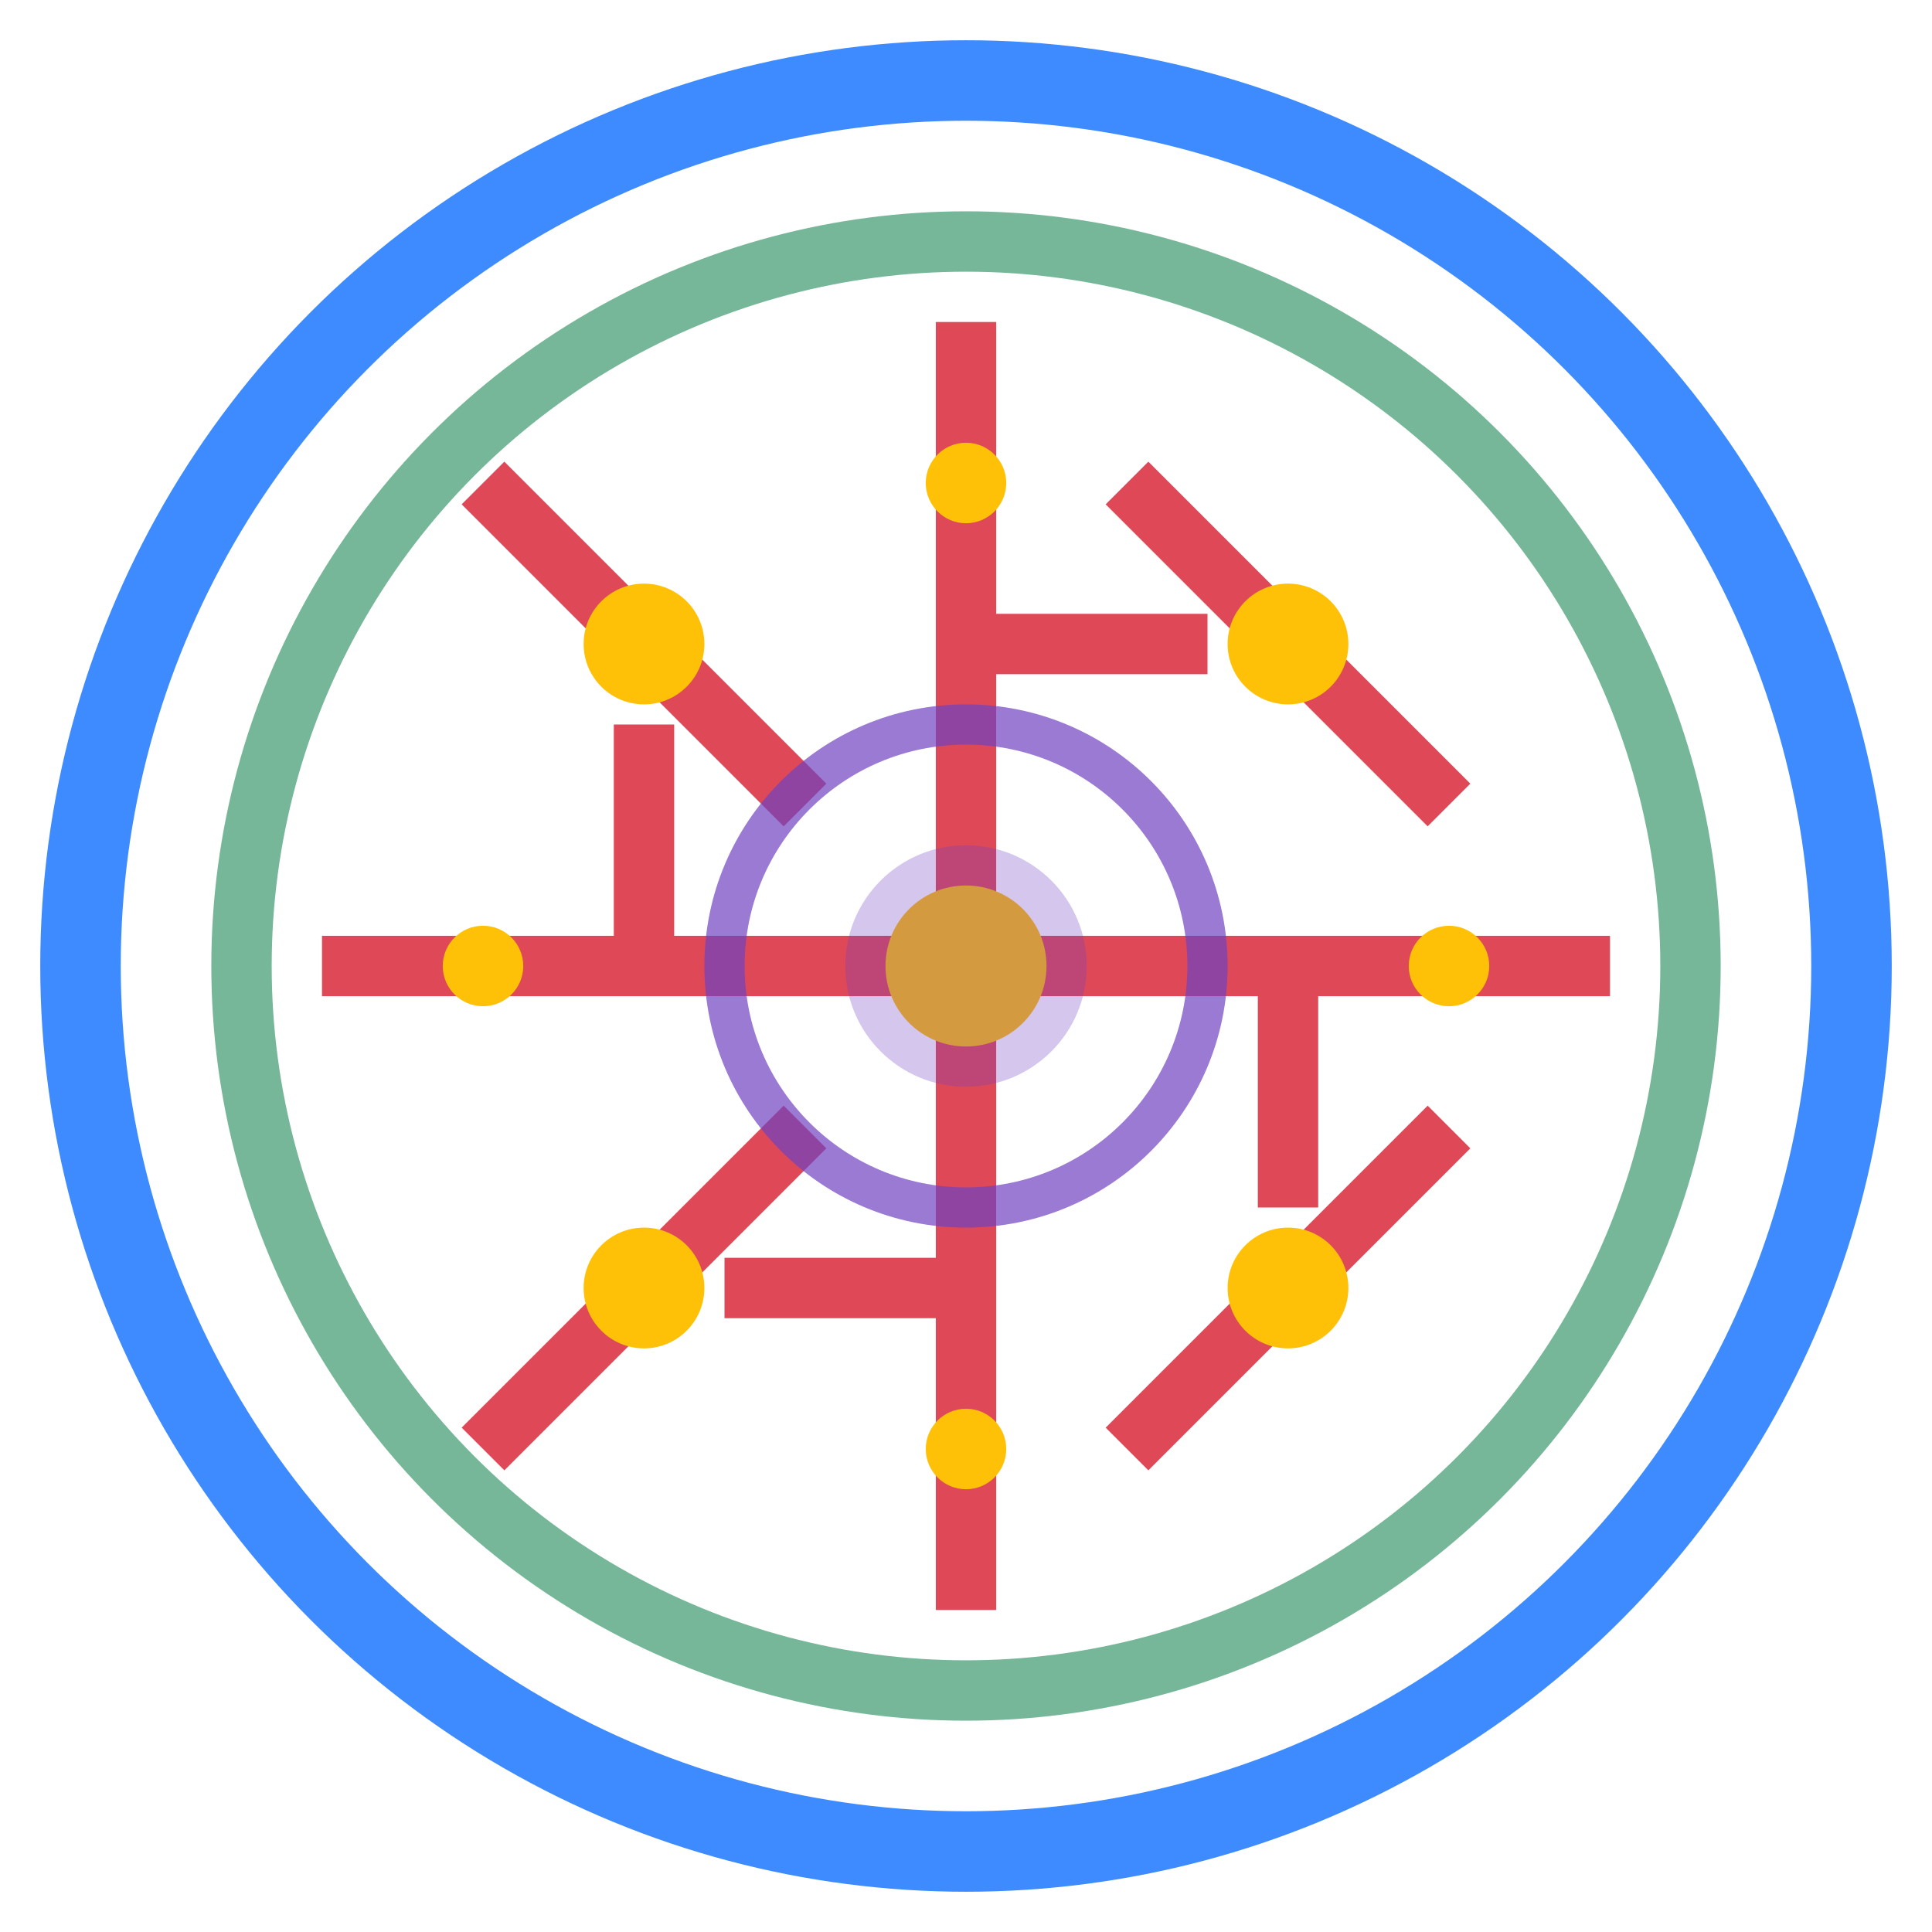
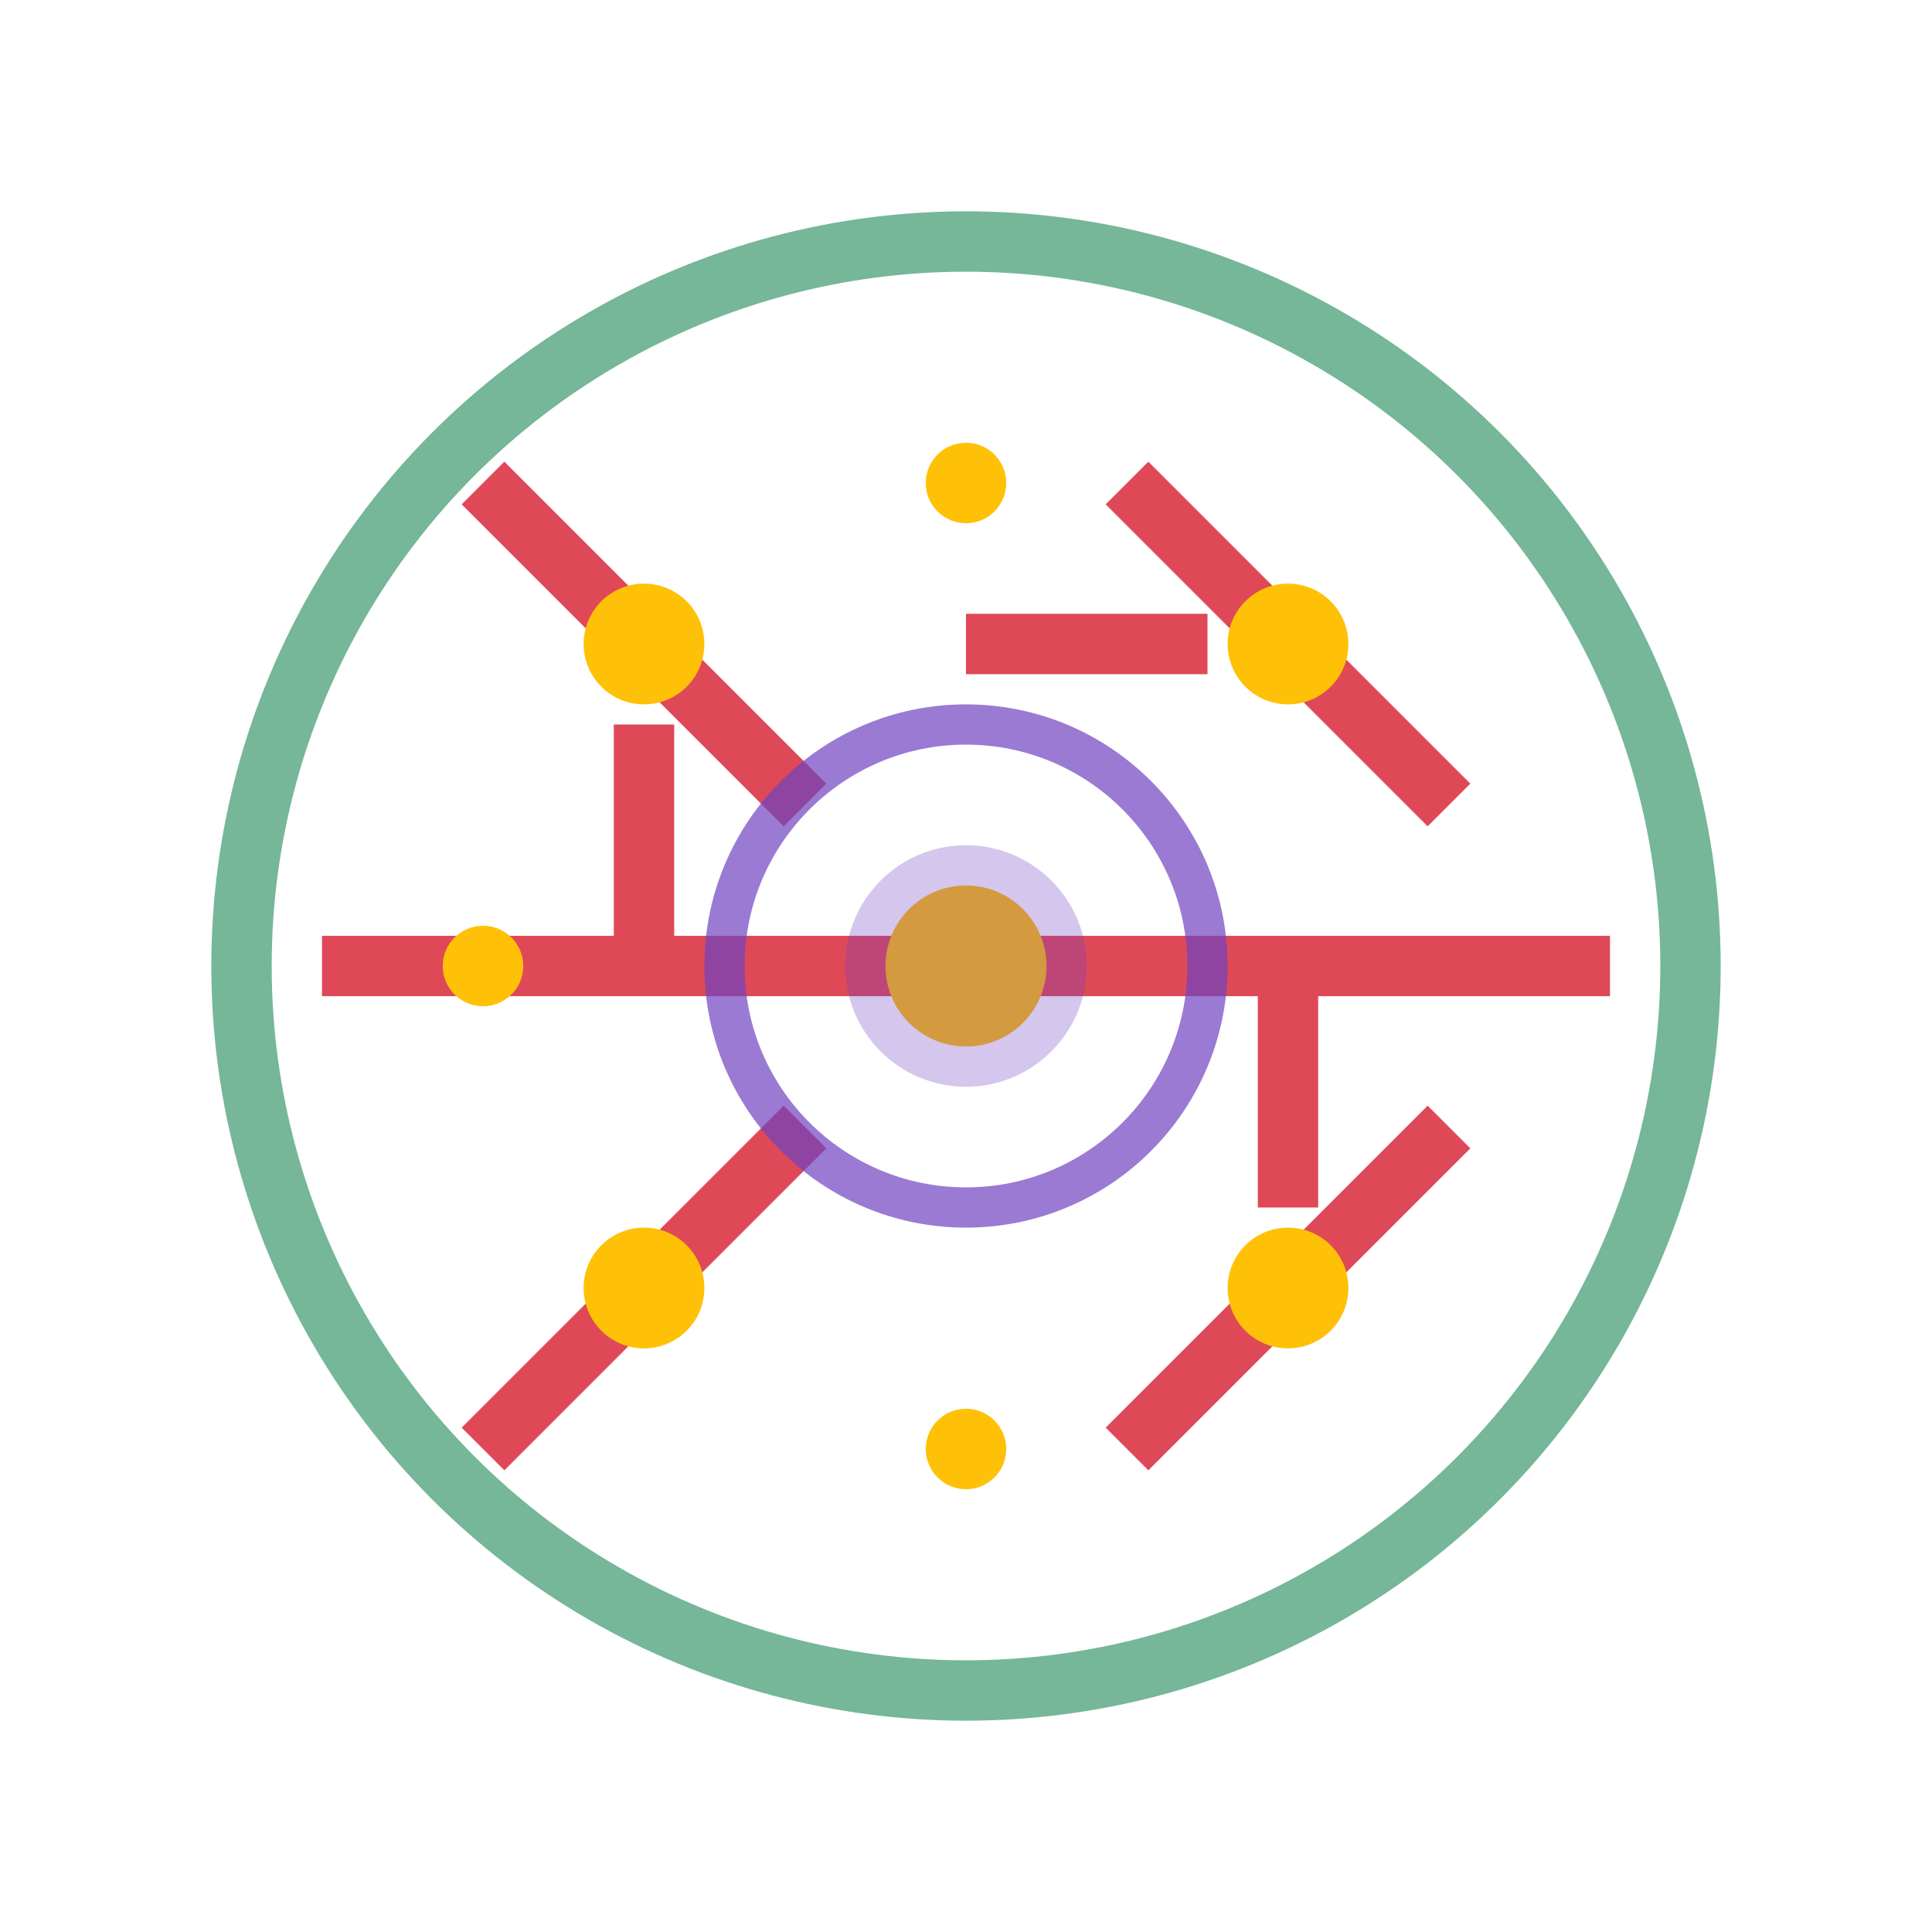
<svg xmlns="http://www.w3.org/2000/svg" width="48" height="48" viewBox="0 0 48 48">
-   <circle cx="24" cy="24" r="22" fill="none" stroke="#0d6efd" stroke-width="2" opacity="0.8" />
  <circle cx="24" cy="24" r="18" fill="none" stroke="#198754" stroke-width="1.5" opacity="0.6" />
  <g stroke="#dc3545" stroke-width="1.5" fill="none" opacity="0.9">
    <line x1="8" y1="24" x2="40" y2="24" />
-     <line x1="24" y1="8" x2="24" y2="40" />
    <line x1="12" y1="12" x2="20" y2="20" />
    <line x1="28" y1="12" x2="36" y2="20" />
    <line x1="12" y1="36" x2="20" y2="28" />
    <line x1="28" y1="36" x2="36" y2="28" />
    <line x1="16" y1="24" x2="16" y2="18" />
    <line x1="32" y1="24" x2="32" y2="30" />
    <line x1="24" y1="16" x2="30" y2="16" />
-     <line x1="24" y1="32" x2="18" y2="32" />
  </g>
  <g fill="#ffc107">
    <circle cx="24" cy="24" r="2" />
    <circle cx="16" cy="16" r="1.5" />
    <circle cx="32" cy="16" r="1.5" />
    <circle cx="16" cy="32" r="1.5" />
    <circle cx="32" cy="32" r="1.5" />
    <circle cx="12" cy="24" r="1" />
-     <circle cx="36" cy="24" r="1" />
    <circle cx="24" cy="12" r="1" />
    <circle cx="24" cy="36" r="1" />
  </g>
  <circle cx="24" cy="24" r="6" fill="none" stroke="#6f42c1" stroke-width="1" opacity="0.7" />
  <circle cx="24" cy="24" r="3" fill="#6f42c1" opacity="0.3" />
</svg>